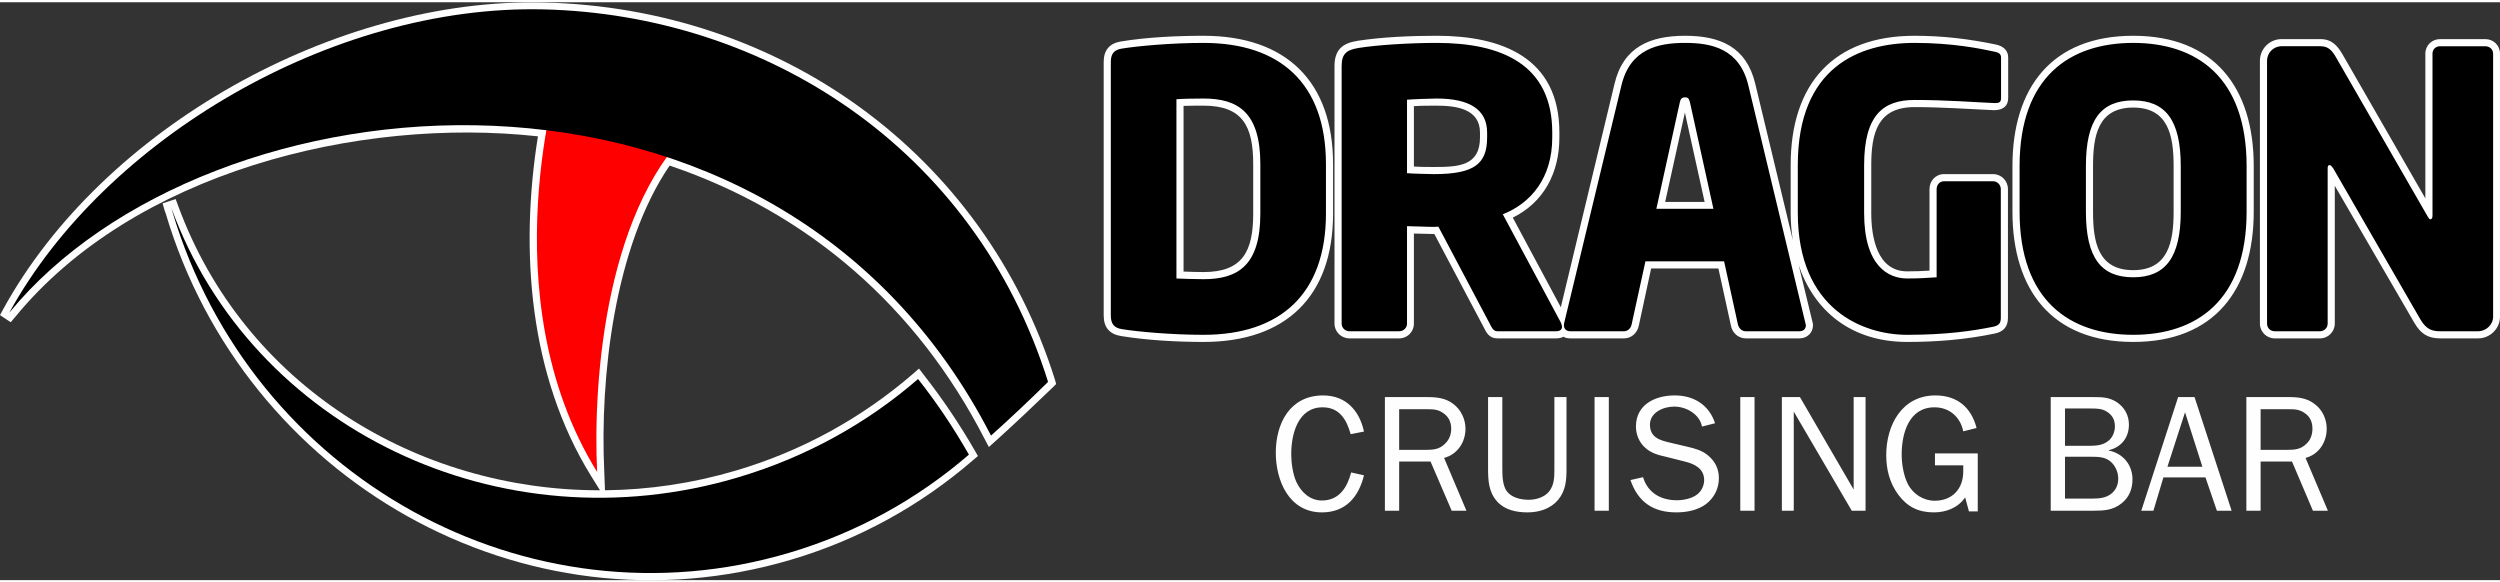
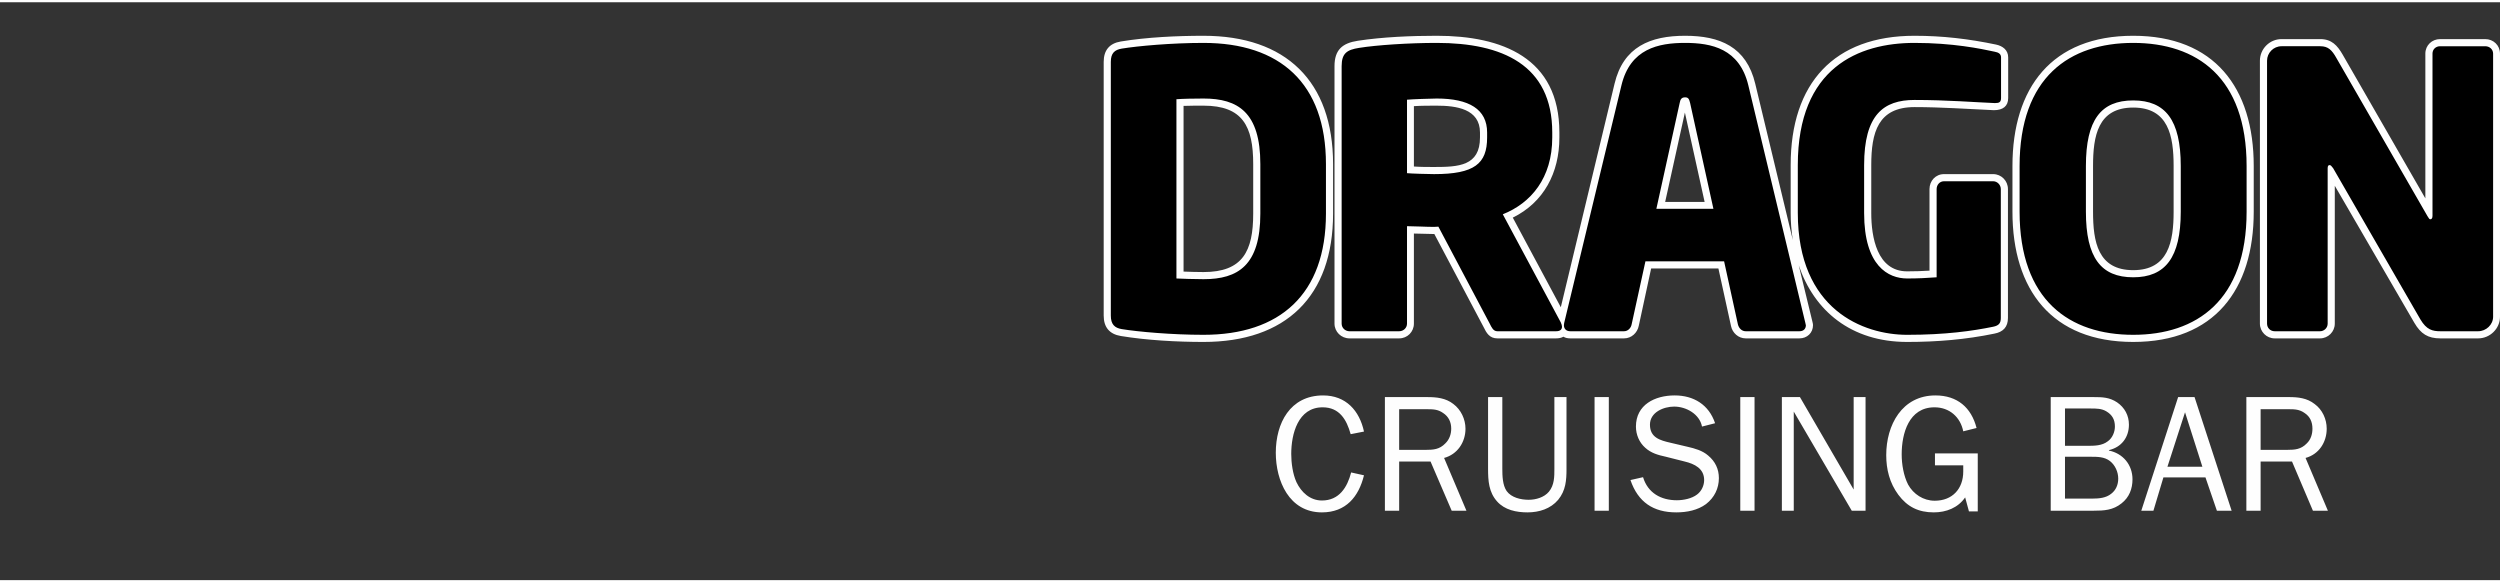
<svg xmlns="http://www.w3.org/2000/svg" xml:space="preserve" width="176px" height="41px" version="1.1" style="shape-rendering:geometricPrecision; text-rendering:geometricPrecision; image-rendering:optimizeQuality; fill-rule:evenodd; clip-rule:evenodd" viewBox="0 0 105.17 24.31">
  <rect x="0" y="0" width="105.17" height="24.31" fill="#333333" stroke="none" />
  <defs>
    <style type="text/css">
   
    .fil0 {fill:#FEFEFE}
    .fil2 {fill:black}
    .fil1 {fill:red}
    .fil4 {fill:#FEFEFE;fill-rule:nonzero}
    .fil3 {fill:black;fill-rule:nonzero}
   
  </style>
  </defs>
  <g id="Layer_x0020_1">
    <g id="_3106338490048">
      <path class="fil0" d="M75.67 11.07l0.58 2.39c0.01,0.05 0.02,0.08 0.02,0.12 0,0.33 -0.25,0.56 -0.57,0.56l-2.26 0c-0.31,0 -0.56,-0.23 -0.62,-0.52l-0.53 -2.42 -2.83 0 -0.52 2.41c-0.06,0.3 -0.31,0.53 -0.62,0.53l-2.26 0c-0.11,0 -0.21,-0.02 -0.29,-0.07 -0.09,0.05 -0.19,0.07 -0.31,0.07l-2.47 0c-0.33,0 -0.46,-0.23 -0.58,-0.48l-2.07 -3.91 -0.01 0c-0.28,0 -0.56,-0.02 -0.85,-0.02l0 3.79c0,0.34 -0.27,0.62 -0.62,0.62l-2.09 0c-0.35,0 -0.63,-0.28 -0.63,-0.62l0 -10.83c0,-0.69 0.33,-0.97 0.98,-1.07 1.05,-0.16 2.26,-0.21 3.32,-0.21 2.74,0 5.16,0.92 5.16,4.07l0 0.21c0,1.49 -0.66,2.73 -1.96,3.37l2.02 3.77 2.26 -9.4c0.37,-1.56 1.51,-2.02 2.97,-2.02 1.46,0 2.58,0.46 2.95,2.02l1.58 6.57c-0.06,-0.37 -0.09,-0.75 -0.09,-1.14l0 -2.01c0,-3.45 1.83,-5.44 5.21,-5.44 1.18,0 2.28,0.13 3.43,0.37 0.28,0.06 0.51,0.23 0.51,0.54l0 1.71c0,0.34 -0.22,0.51 -0.6,0.51 -1.12,-0.05 -2.22,-0.13 -3.34,-0.13 -1.54,0 -1.82,1.07 -1.82,2.44l0 2.02c0,1 0.24,2.45 1.51,2.45 0.32,0 0.63,-0.01 0.94,-0.03l0 -3.43c0,-0.35 0.26,-0.63 0.61,-0.63l2.07 0c0.34,0 0.62,0.28 0.62,0.63l0 5.42c0,0.38 -0.2,0.59 -0.57,0.66 -1.21,0.25 -2.42,0.35 -3.67,0.35 -2.36,0 -3.91,-1.31 -4.56,-3.22zm-16.19 -6.7l0 2.54c0.29,0.02 0.59,0.02 0.85,0.02 1.02,0 1.93,-0.04 1.93,-1.24l0 -0.21c0,-1 -1.01,-1.13 -1.82,-1.13 -0.3,0 -0.64,0 -0.96,0.02zm12.23 4.03l-0.83 -3.76 -0.83 3.76 1.66 0zm-15.63 0.49c0,3.49 -1.99,5.4 -5.45,5.4 -1.11,0 -2.39,-0.07 -3.48,-0.25 -0.48,-0.08 -0.72,-0.37 -0.72,-0.86l0 -10.67c0,-0.49 0.24,-0.78 0.72,-0.86 1.09,-0.18 2.37,-0.24 3.48,-0.24 3.46,0 5.45,1.91 5.45,5.4l0 2.08zm-6.29 -4.53l0 6.97c0.28,0.01 0.56,0.02 0.84,0.02 1.65,0 2.09,-0.88 2.09,-2.46l0 -2.08c0,-1.59 -0.44,-2.46 -2.09,-2.46 -0.28,0 -0.56,0 -0.84,0.01zm45.02 4.45c0,3.29 -1.66,5.48 -5.07,5.48 -3.42,0 -5.08,-2.19 -5.08,-5.48l0 -1.92c0,-3.3 1.66,-5.48 5.08,-5.48 3.41,0 5.07,2.18 5.07,5.48l0 1.92zm-3.37 0l0 -1.92c0,-1.27 -0.22,-2.46 -1.7,-2.46 -1.49,0 -1.69,1.2 -1.69,2.46l0 1.92c0,1.26 0.2,2.46 1.69,2.46 1.48,0 1.7,-1.2 1.7,-2.46zm6.78 -1.09l0 5.8c0,0.34 -0.28,0.62 -0.62,0.62l-1.91 0c-0.34,0 -0.62,-0.28 -0.62,-0.62l0 -11.06c0,-0.5 0.41,-0.91 0.91,-0.91l1.63 0c0.48,0 0.72,0.27 0.94,0.65l3.48 6.05 0 -6.09c0,-0.35 0.28,-0.61 0.62,-0.61l1.9 0c0.34,0 0.62,0.26 0.62,0.61l0 11.07c0,0.5 -0.42,0.91 -0.92,0.91l-1.59 0c-0.52,0 -0.82,-0.19 -1.09,-0.65l-3.35 -5.77z" />
-       <path class="fil0" d="M25.45 20.53c1.84,-0.02 3.69,-0.29 5.51,-0.83 2.75,-0.81 5.29,-2.2 7.46,-4.08l0.24 -0.21 0.19 0.25c0.8,1.02 1.52,2.09 2.17,3.22l0.12 0.21 -0.19 0.16c-2.23,1.93 -4.83,3.36 -7.67,4.2 -11.29,3.35 -22.99,-3.37 -26.31,-14.57 -0.02,-0.04 -0.03,-0.09 -0.05,-0.14l-0.08 -0.28 0.55 -0.18 0.1 0.27c2.78,7.59 10.08,11.99 17.75,11.98l-0.38 -0.61c-2.6,-4.21 -3,-9.47 -2.23,-14.28 -7.58,-0.83 -17.03,1.53 -22,7.61l-0.18 0.21 -0.45 -0.3 0.13 -0.24c4.2,-7.66 14.03,-13.12 22.74,-12.91 9.9,0.23 18.5,6.3 21.51,15.87l0.05 0.18 -0.13 0.13c-0.79,0.76 -1.59,1.52 -2.41,2.26l-0.29 0.26 -0.18 -0.34c-2.84,-5.53 -7.38,-9.51 -13.25,-11.5 -2.32,3.4 -2.94,8.9 -2.75,12.88l0.03 0.78z" />
      <g>
-         <path class="fil1" d="M23.59 2.74c0,0 -3.07,9.58 1.53,17.02 -0.19,-3.91 0.38,-11.39 4.3,-14.76l-5.83 -2.26z" />
-         <path class="fil2" d="M38.62 15.85c-2.12,1.84 -4.68,3.28 -7.58,4.14 -10.02,2.98 -20.44,-2.07 -23.83,-11.33 0.01,0.04 0.03,0.09 0.04,0.14 3.33,11.2 14.95,17.63 25.95,14.36 2.87,-0.85 5.42,-2.28 7.56,-4.13 -0.66,-1.15 -1.37,-2.21 -2.14,-3.18zm-38.23 -2.79c4.01,-7.31 13.6,-12.97 22.47,-12.76 9.28,0.22 18.13,5.78 21.23,15.67 -0.8,0.79 -1.61,1.55 -2.4,2.26 -9.09,-17.69 -32.98,-15.34 -41.3,-5.17z" />
-       </g>
+         </g>
      <path class="fil3" d="M55.78 8.89l0 -2.08c0,-3.41 -1.94,-5.1 -5.15,-5.1 -1.34,0 -2.77,0.13 -3.44,0.24 -0.3,0.05 -0.46,0.19 -0.46,0.56l0 10.67c0,0.37 0.16,0.52 0.46,0.57 0.67,0.11 2.1,0.24 3.44,0.24 3.21,0 5.15,-1.7 5.15,-5.1zm-2.76 0c0,2.18 -0.94,2.76 -2.39,2.76 -0.4,0 -0.92,-0.02 -1.14,-0.03l0 -7.54c0.22,-0.02 0.74,-0.03 1.14,-0.03 1.45,0 2.39,0.58 2.39,2.76l0 2.08zm31.16 -4.86l0 -1.71c0,-0.15 -0.11,-0.21 -0.27,-0.24 -0.6,-0.13 -1.76,-0.37 -3.37,-0.37 -2.34,0 -4.91,1.03 -4.91,5.14l0 2.01c0,4.08 2.76,5.13 4.6,5.13 1.61,0 2.74,-0.16 3.62,-0.34 0.24,-0.05 0.32,-0.15 0.32,-0.37l0 -5.42c0,-0.18 -0.15,-0.33 -0.32,-0.33l-2.07 0c-0.18,0 -0.31,0.15 -0.31,0.33l0 3.71c-0.38,0.03 -0.79,0.05 -1.24,0.05 -0.79,0 -1.81,-0.52 -1.81,-2.75l0 -2.02c0,-2.11 0.81,-2.74 2.12,-2.74 1.37,0 2.58,0.1 3.35,0.13 0.02,0 0.04,0 0.05,0 0.15,0 0.24,-0.03 0.24,-0.21zm10.33 4.78l0 -1.92c0,-3.75 -2.11,-5.18 -4.77,-5.18 -2.67,0 -4.78,1.43 -4.78,5.18l0 1.92c0,3.74 2.11,5.18 4.78,5.18 2.66,0 4.77,-1.44 4.77,-5.18zm-2.77 0c0,1.93 -0.65,2.76 -2,2.76 -1.36,0 -1.99,-0.83 -1.99,-2.76l0 -1.92c0,-1.94 0.63,-2.76 1.99,-2.76 1.35,0 2,0.82 2,2.76l0 1.92zm13.14 4.42l0 -11.07c0,-0.18 -0.15,-0.31 -0.33,-0.31l-1.9 0c-0.18,0 -0.32,0.13 -0.32,0.31l0 6.83c0,0.11 -0.05,0.14 -0.09,0.14 -0.04,0 -0.06,-0.03 -0.12,-0.13l-3.83 -6.65c-0.19,-0.34 -0.35,-0.5 -0.68,-0.5l-1.63 0c-0.34,0 -0.61,0.28 -0.61,0.61l0 11.06c0,0.18 0.14,0.32 0.32,0.32l1.91 0c0.17,0 0.32,-0.14 0.32,-0.32l0 -6.54c0,-0.09 0.03,-0.13 0.08,-0.13 0.05,0 0.08,0.04 0.15,0.13l3.67 6.36c0.26,0.44 0.51,0.5 0.84,0.5l1.59 0c0.33,0 0.63,-0.27 0.63,-0.61zm-39.17 0.42c0,-0.05 -0.02,-0.11 -0.05,-0.18l-2.44 -4.55c1.18,-0.47 2.08,-1.52 2.08,-3.23l0 -0.21c0,-2.85 -2.11,-3.77 -4.86,-3.77 -1.16,0 -2.53,0.09 -3.27,0.21 -0.5,0.08 -0.73,0.22 -0.73,0.77l0 10.83c0,0.18 0.15,0.32 0.33,0.32l2.09 0c0.18,0 0.33,-0.14 0.33,-0.32l0 -4.1c0.3,0 0.8,0.03 1.14,0.03l0.18 -0.01 2.16 4.08c0.08,0.16 0.15,0.32 0.32,0.32l2.47 0c0.18,0 0.25,-0.08 0.25,-0.19zm-3.15 -7.96c0,1.1 -0.53,1.54 -2.23,1.54 -0.18,0 -0.97,-0.02 -1.14,-0.04l0 -3.09c0.19,-0.02 1.03,-0.05 1.25,-0.05 1.36,0 2.12,0.45 2.12,1.43l0 0.21zm13.41 7.89c0,-0.01 -0.02,-0.04 -0.02,-0.08l-2.4 -10c-0.37,-1.55 -1.55,-1.79 -2.66,-1.79 -1.12,0 -2.31,0.24 -2.68,1.79l-2.41 10c0,0.04 -0.01,0.07 -0.01,0.08 0,0.17 0.11,0.26 0.27,0.26l2.26 0c0.16,0 0.29,-0.13 0.32,-0.29l0.58 -2.65 3.31 0 0.58 2.65c0.04,0.16 0.16,0.29 0.33,0.29l2.26 0c0.16,0 0.27,-0.09 0.27,-0.26zm-3.89 -4.89l-2.4 0 0.98 -4.45c0.03,-0.16 0.08,-0.24 0.23,-0.24 0.14,0 0.17,0.08 0.21,0.24l0.98 4.45z" />
      <path class="fil4" d="M56.84 19.78c-0.16,0.62 -0.5,1.18 -1.23,1.18 -0.5,0 -0.87,-0.35 -1.07,-0.77 -0.16,-0.35 -0.22,-0.82 -0.22,-1.19 0,-0.83 0.28,-1.96 1.32,-1.96 0.71,0 1.01,0.52 1.18,1.13l0.56 -0.11c-0.19,-0.88 -0.76,-1.52 -1.72,-1.52 -1.39,0 -1.99,1.17 -1.99,2.41 0,1.18 0.56,2.51 1.94,2.51 1.01,0 1.55,-0.66 1.77,-1.56l-0.54 -0.12zm4.85 1.61l-0.94 -2.22c0.56,-0.15 0.9,-0.66 0.9,-1.23 0,-0.4 -0.19,-0.8 -0.51,-1.04 -0.32,-0.25 -0.7,-0.29 -1.09,-0.29l-1.79 0 0 4.78 0.6 0 0 -2.07 1.32 0 0.89 2.07 0.62 0zm-2.83 -2.56l0 -1.71 1.19 0c0.25,0 0.45,0.01 0.66,0.16 0.23,0.15 0.34,0.38 0.34,0.66 0,0.23 -0.08,0.46 -0.25,0.62 -0.24,0.25 -0.5,0.27 -0.82,0.27l-1.12 0zm7.04 -2.22l-0.51 0 0 3.02c0,0.33 0,0.68 -0.23,0.96 -0.2,0.24 -0.55,0.34 -0.85,0.34 -0.33,0 -0.73,-0.09 -0.93,-0.37 -0.17,-0.25 -0.18,-0.64 -0.18,-0.93l0 -3.02 -0.6 0 0 3.02c0,0.5 0.03,0.98 0.38,1.37 0.32,0.36 0.81,0.46 1.28,0.46 0.49,0 0.97,-0.15 1.29,-0.53 0.32,-0.39 0.35,-0.82 0.35,-1.3l0 -3.02zm1.78 4.78l0 -4.78 -0.6 0 0 4.78 0.6 0zm0.91 -1.29c0.32,0.93 0.96,1.36 1.93,1.36 0.44,0 0.9,-0.09 1.25,-0.35 0.35,-0.27 0.54,-0.66 0.54,-1.09 0,-0.38 -0.15,-0.7 -0.45,-0.95 -0.24,-0.21 -0.56,-0.3 -0.87,-0.37l-0.72 -0.17c-0.44,-0.1 -0.86,-0.22 -0.86,-0.76 0,-0.52 0.57,-0.76 1.02,-0.76 0.51,0 1.07,0.32 1.17,0.84l0.55 -0.14c-0.26,-0.78 -0.9,-1.17 -1.7,-1.17 -0.83,0 -1.63,0.39 -1.63,1.31 0,0.34 0.14,0.67 0.39,0.89 0.25,0.23 0.55,0.31 0.87,0.38l0.79 0.2c0.42,0.1 0.82,0.3 0.82,0.78 0,0.23 -0.11,0.47 -0.3,0.61 -0.22,0.17 -0.57,0.24 -0.85,0.24 -0.67,0 -1.22,-0.31 -1.42,-0.97l-0.53 0.12zm5.22 1.29l0 -4.78 -0.6 0 0 4.78 0.6 0zm4.67 -4.78l-0.5 0 0 3.89 -2.26 -3.89 -0.76 0 0 4.78 0.5 0 0 -4.17 2.44 4.17 0.58 0 0 -4.78zm4.72 2.37l-1.8 0 0 0.5 1.19 0 0 0.26c0,0.73 -0.46,1.23 -1.2,1.23 -0.48,0 -0.9,-0.28 -1.12,-0.68 -0.19,-0.37 -0.27,-0.86 -0.27,-1.27 0,-0.88 0.3,-1.98 1.38,-1.98 0.63,0 1.09,0.41 1.21,1.01l0.56 -0.14c-0.22,-0.86 -0.81,-1.37 -1.73,-1.37 -1.41,0 -2.07,1.25 -2.07,2.51 0,0.6 0.14,1.17 0.51,1.67 0.38,0.51 0.85,0.74 1.49,0.74 0.52,0 1.02,-0.19 1.32,-0.63l0.16 0.59 0.37 0 0 -2.44zm3.67 1.9l0 -1.76 1.09 0c0.27,0 0.57,0 0.8,0.18 0.22,0.17 0.35,0.46 0.35,0.74 0,0.26 -0.1,0.49 -0.3,0.64 -0.21,0.17 -0.5,0.2 -0.77,0.2l-1.17 0zm0 -2.22l0 -1.57 1.08 0c0.24,0 0.46,0 0.66,0.12 0.25,0.15 0.36,0.35 0.36,0.64 0,0.23 -0.11,0.49 -0.3,0.62 -0.24,0.19 -0.57,0.19 -0.87,0.19l-0.93 0zm1.2 2.73c0.44,0 0.82,-0.02 1.18,-0.31 0.32,-0.25 0.46,-0.61 0.46,-1.01 0,-0.61 -0.4,-1.09 -0.99,-1.21l0 -0.02c0.52,-0.12 0.84,-0.53 0.84,-1.07 0,-0.39 -0.18,-0.72 -0.5,-0.94 -0.32,-0.21 -0.61,-0.22 -0.98,-0.22l-1.81 0 0 4.78 1.8 0zm4.25 -4.78l-0.69 0 -1.55 4.78 0.51 0 0.42 -1.4 1.77 0 0.48 1.4 0.62 0 -1.56 -4.78zm0.33 2.93l-1.47 0 0.74 -2.29 0.73 2.29zm5.28 1.85l-0.94 -2.22c0.56,-0.15 0.89,-0.66 0.89,-1.23 0,-0.4 -0.18,-0.8 -0.51,-1.04 -0.32,-0.25 -0.69,-0.29 -1.08,-0.29l-1.79 0 0 4.78 0.6 0 0 -2.07 1.32 0 0.88 2.07 0.63 0zm-2.83 -2.56l0 -1.71 1.19 0c0.25,0 0.45,0.01 0.66,0.16 0.23,0.15 0.33,0.38 0.33,0.66 0,0.23 -0.07,0.46 -0.24,0.62 -0.24,0.25 -0.5,0.27 -0.82,0.27l-1.12 0z" />
    </g>
  </g>
</svg>